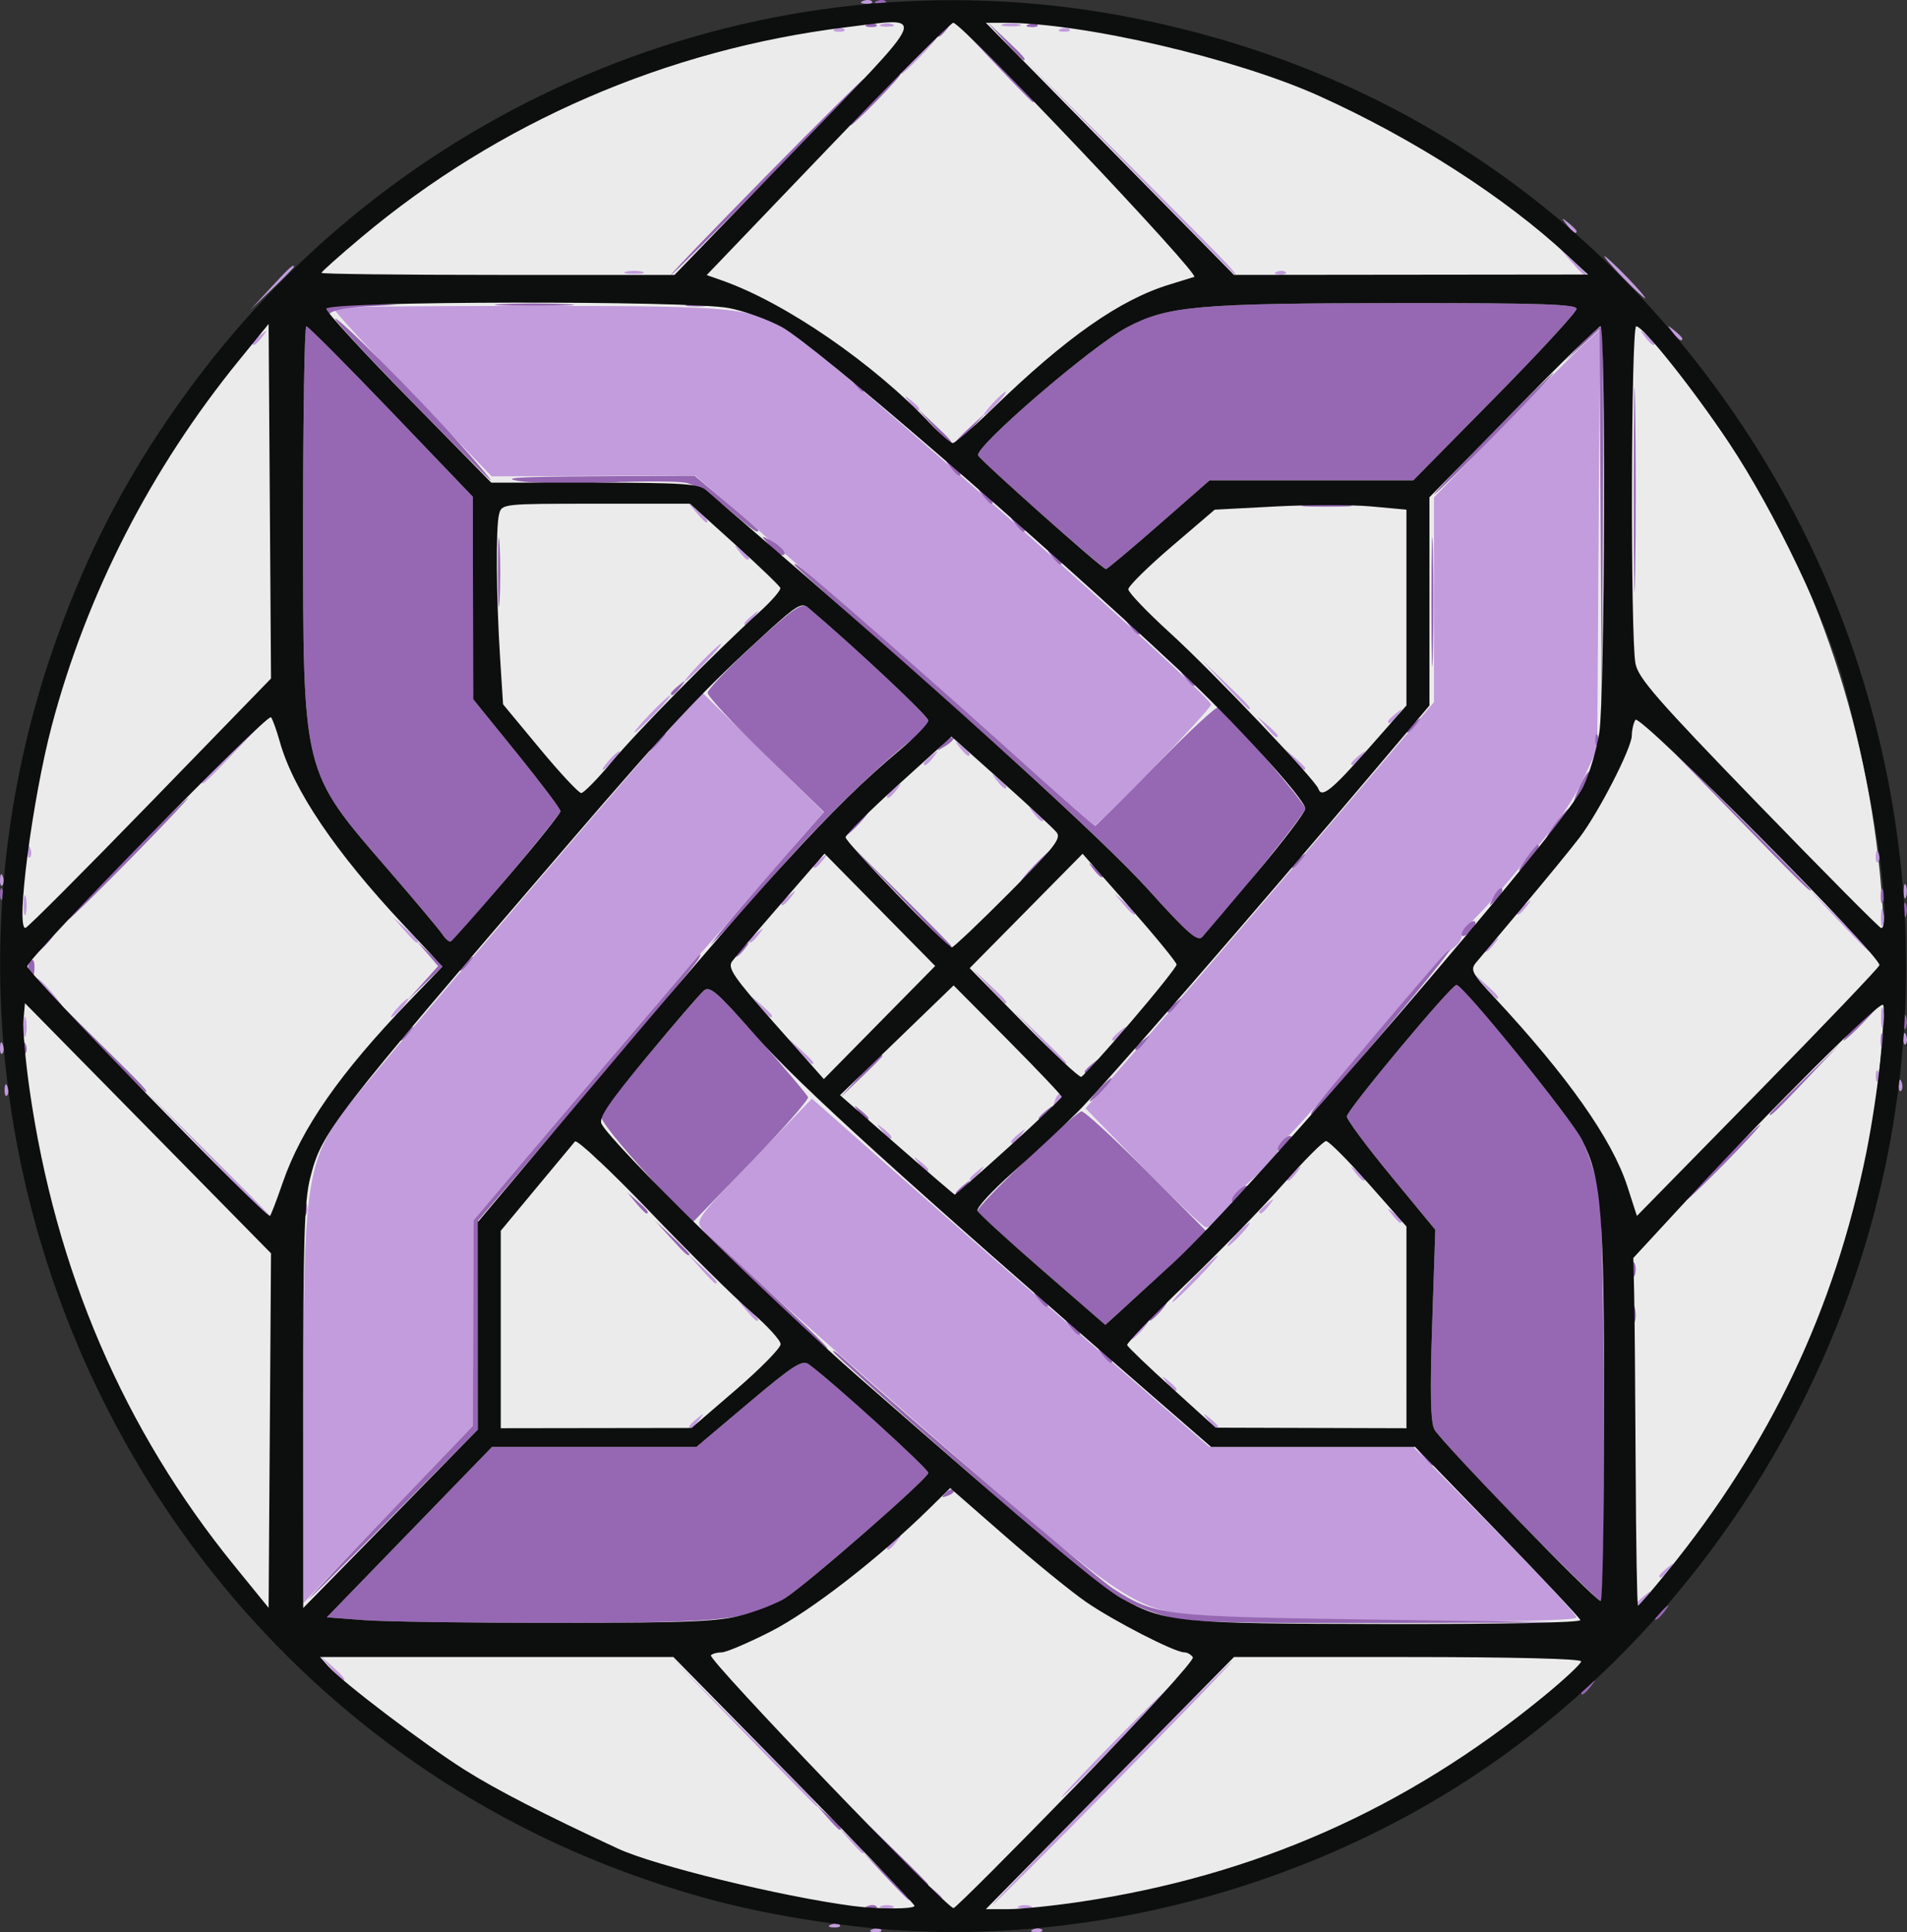
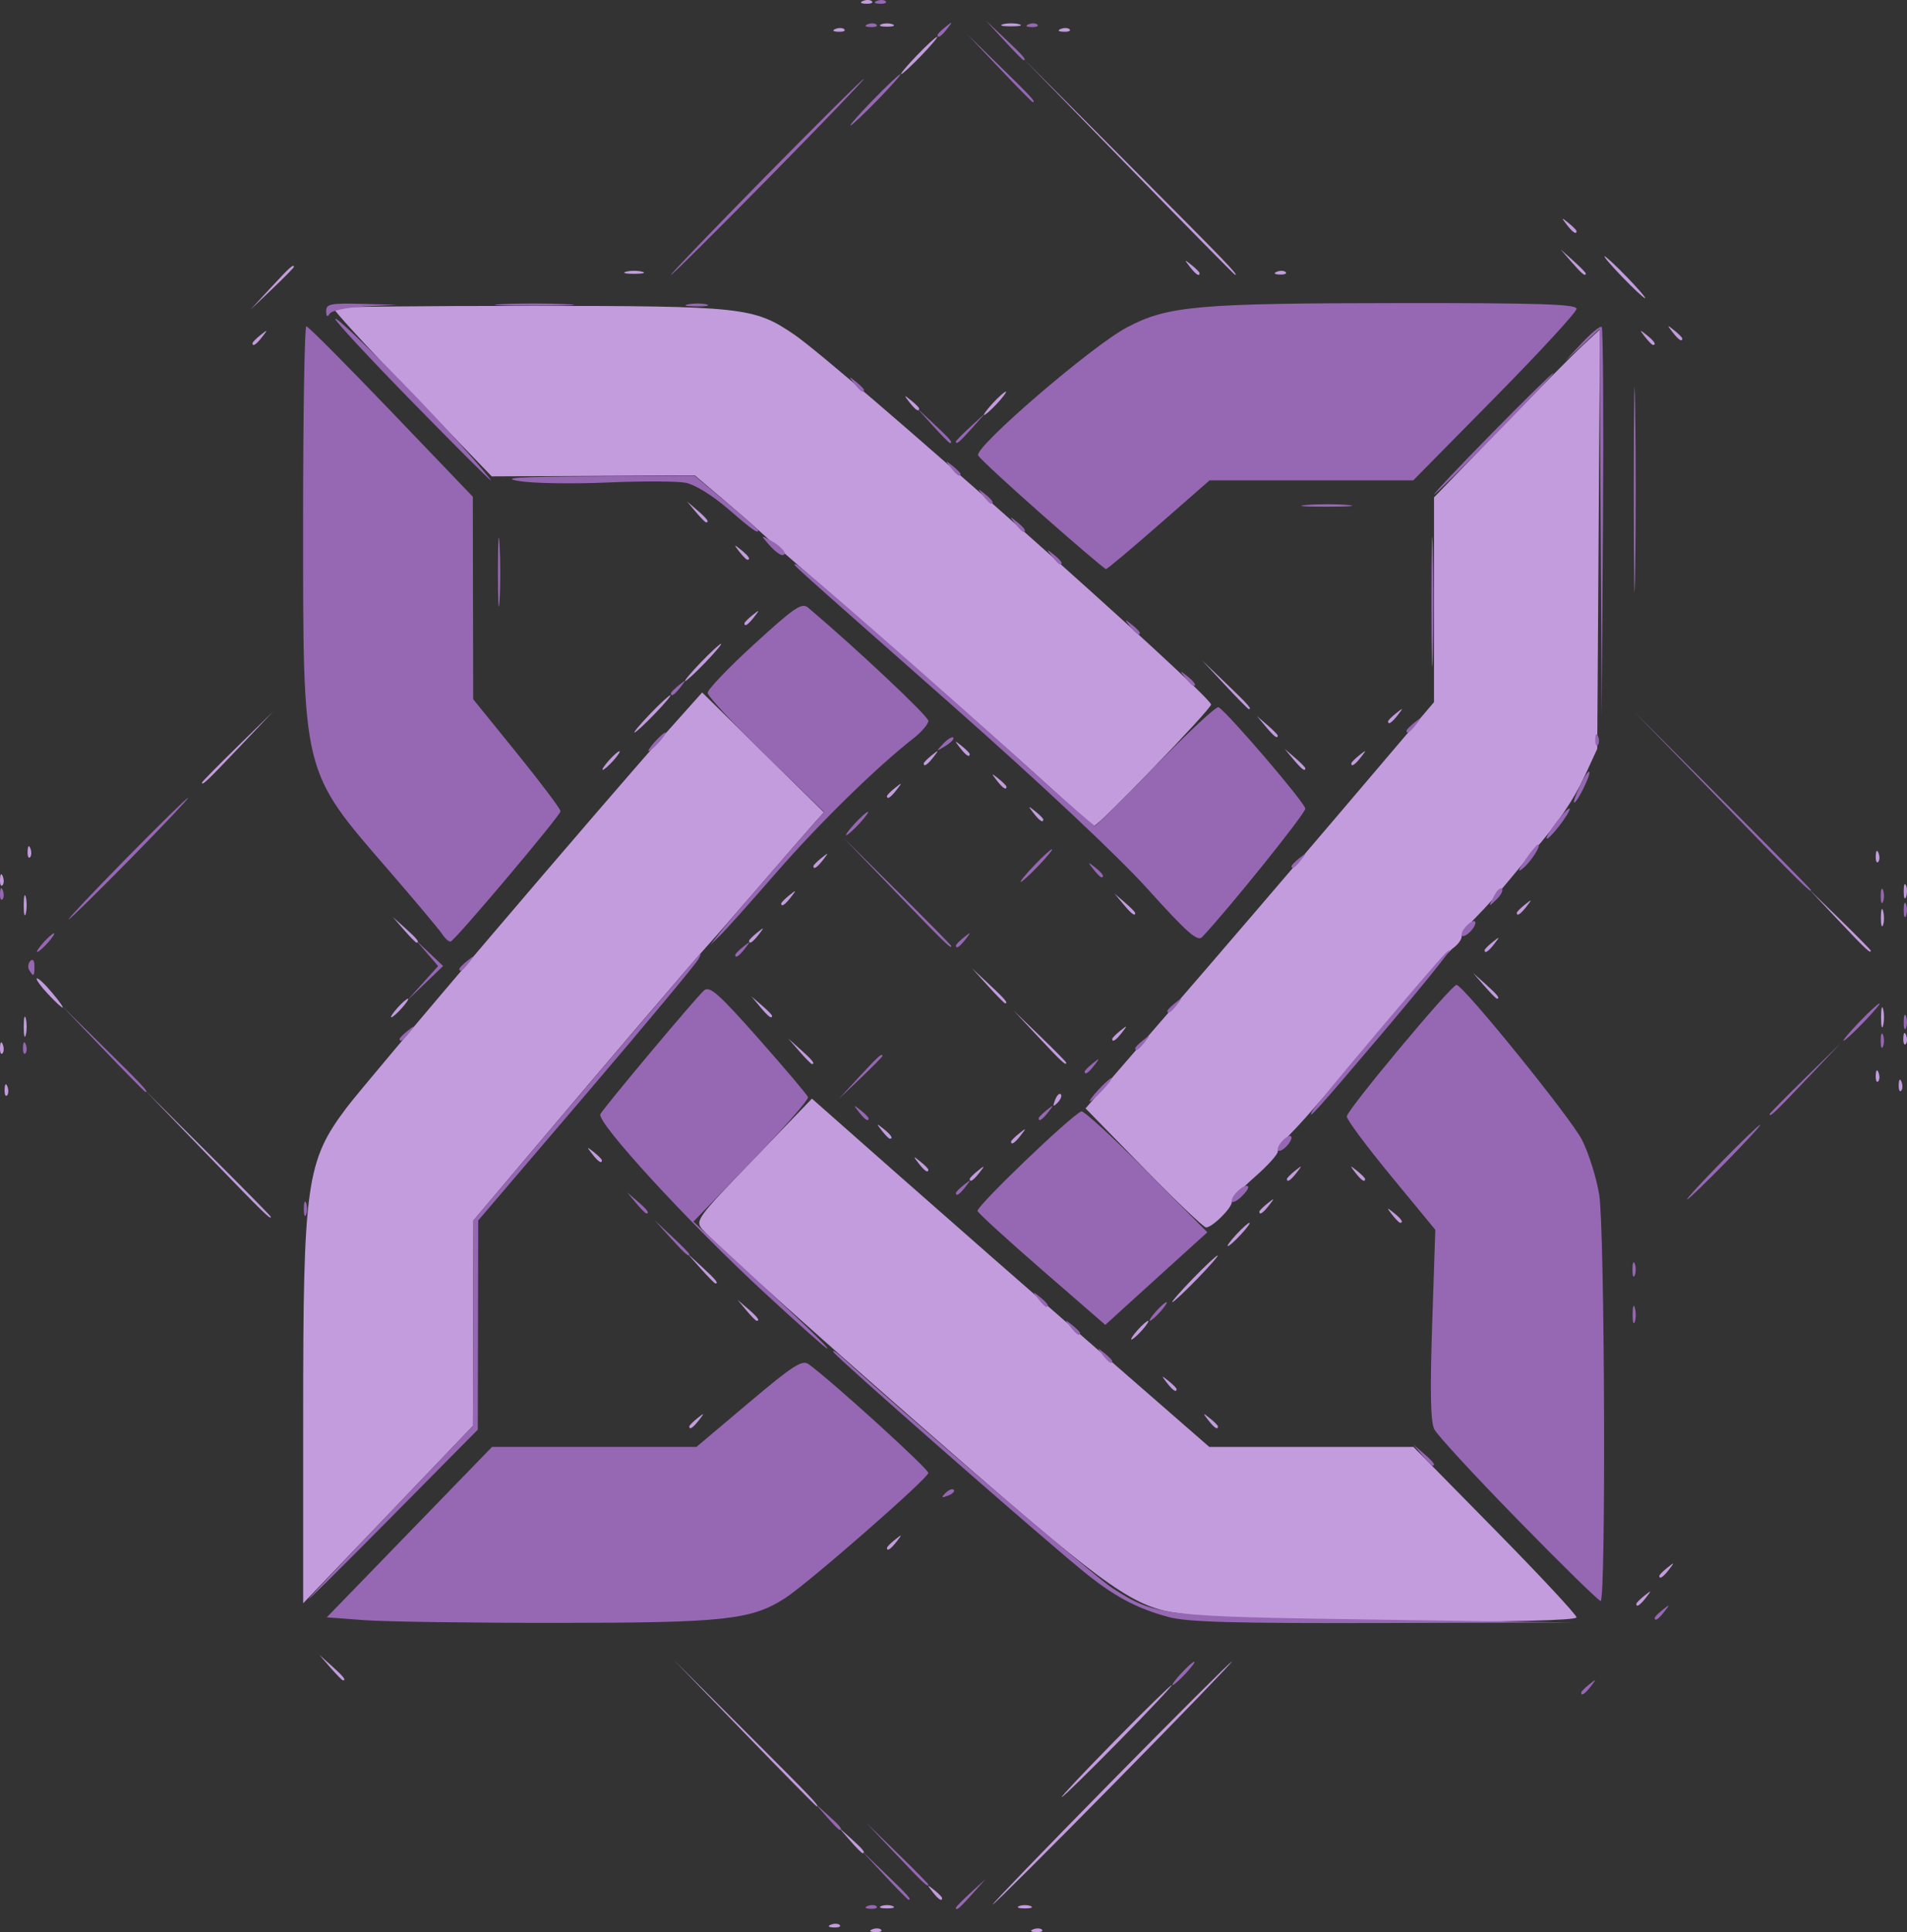
<svg xmlns="http://www.w3.org/2000/svg" xmlns:ns1="http://sodipodi.sourceforge.net/DTD/sodipodi-0.dtd" xmlns:ns2="http://www.inkscape.org/namespaces/inkscape" version="1.1" id="svg1" width="599.875" height="607.605" viewBox="0 0 599.875 607.605" ns1:docname="Gemini_Generated_Image_cymfxkcymfxkcymf.png" ns2:export-filename="igspa-logo.svg" ns2:export-xdpi="57.858551" ns2:export-ydpi="57.858551" xml:space="preserve">
  <rect x="0" y="0" width="599.875" height="607.605" fill="#333333" stroke="none" />
  <defs id="defs1" />
  <ns1:namedview id="namedview1" pagecolor="#ffffff" bordercolor="#000000" borderopacity="0.25" ns2:showpageshadow="2" ns2:pageopacity="0.0" ns2:pagecheckerboard="0" ns2:deskcolor="#d1d1d1" />
  <g ns2:groupmode="layer" ns2:label="Image" id="g1" transform="translate(-215.157,-193.094)">
    <g id="g2" transform="translate(0.873)">
-       <ellipse style="fill:#ecebec;fill-opacity:1;stroke-width:1.486" id="path5" cx="513.571" cy="497.878" rx="293.523" ry="302.116" />
      <path style="display:inline;fill:#c29cdc;fill-opacity:1;stroke-width:1.457" d="m 488.678,799.805 c 1.044,-0.424 2.291,-0.372 2.772,0.116 0.481,0.488 -0.374,0.835 -1.898,0.771 -1.685,-0.07 -2.027,-0.418 -0.874,-0.887 z m 50.616,0 c 1.044,-0.424 2.291,-0.372 2.772,0.116 0.481,0.488 -0.374,0.835 -1.898,0.771 -1.685,-0.07 -2.027,-0.418 -0.874,-0.887 z m -63.631,-1.468 c 1.044,-0.424 2.291,-0.372 2.772,0.116 0.481,0.488 -0.374,0.835 -1.898,0.771 -1.685,-0.07 -2.027,-0.418 -0.874,-0.887 z m 15.817,-5.843 c 0.994,-0.407 2.621,-0.407 3.615,0 0.994,0.407 0.181,0.741 -1.808,0.741 -1.988,0 -2.802,-0.333 -1.808,-0.741 z m 43.385,0 c 0.994,-0.407 2.621,-0.407 3.615,0 0.994,0.407 0.181,0.741 -1.808,0.741 -1.988,0 -2.802,-0.333 -1.808,-0.741 z M 563.426,753.821 c 20.669,-20.997 37.905,-38.177 38.302,-38.177 0.398,0 -16.188,17.18 -36.856,38.177 -20.669,20.997 -37.905,38.177 -38.302,38.177 -0.398,0 16.188,-17.18 36.856,-38.177 z m -55.862,34.139 c -1.799,-2.329 -1.748,-2.381 0.546,-0.554 1.392,1.108 2.531,2.265 2.531,2.57 0,1.208 -1.188,0.431 -3.077,-2.015 z m -25.956,-16.152 -3.506,-4.038 3.977,3.56 c 3.717,3.327 4.64,4.516 3.506,4.516 -0.259,0 -2.049,-1.817 -3.977,-4.038 z m -33.17,-33.772 -22.398,-23.126 22.777,22.741 c 21.16,21.127 23.431,23.511 22.398,23.511 -0.208,0 -10.458,-10.407 -22.777,-23.126 z m 116.434,2.57 c 9.52,-9.691 17.634,-17.62 18.032,-17.62 0.398,0 -7.066,7.929 -16.586,17.62 -9.52,9.691 -17.634,17.62 -18.032,17.62 -0.398,0 7.066,-7.929 16.586,-17.62 z m -246.68,-23.126 -3.506,-4.038 3.977,3.56 c 3.717,3.327 4.64,4.516 3.506,4.516 -0.259,0 -2.049,-1.817 -3.977,-4.038 z m 274.259,-15.217 c 0.302,-0.496 -2.846,-1.309 -6.995,-1.808 -14.032,-1.687 -22.578,-7.624 -68.42,-47.528 -43.652,-37.998 -77.333,-68.159 -81.845,-73.29 -2.307,-2.624 -1.57,-3.63 16.041,-21.903 l 18.459,-19.153 27.344,24.131 c 15.039,13.272 43.162,37.914 62.496,54.76 l 35.152,30.629 h 32.11 32.11 l 25.654,26.078 c 14.11,14.343 25.654,26.732 25.654,27.531 0,0.935 -21.086,1.453 -59.155,1.453 -32.535,0 -58.908,-0.405 -58.606,-0.901 z m 136.561,-4.792 c 0,-0.305 1.139,-1.461 2.531,-2.57 2.294,-1.826 2.345,-1.774 0.546,0.554 -1.889,2.446 -3.077,3.224 -3.077,2.015 z M 309.649,638.556 c -0.003,-73.412 0.956,-80.245 13.634,-97.103 6.196,-8.239 81.565,-96.681 99.36,-116.594 l 12.514,-14.004 19.143,18.849 19.143,18.849 -3.554,3.965 c -1.955,2.18 -9.248,10.572 -16.209,18.648 -6.96,8.076 -14.747,16.996 -17.304,19.823 -5.195,5.743 -31.04,36.006 -56.43,66.075 l -16.737,19.823 -0.085,32.303 -0.085,32.303 -26.694,27.898 -26.694,27.898 z m 426.594,50.103 c 0,-0.305 1.139,-1.461 2.531,-2.57 2.294,-1.826 2.345,-1.774 0.546,0.554 -1.889,2.446 -3.077,3.224 -3.077,2.015 z M 493.287,679.85 c 0,-0.305 1.139,-1.461 2.531,-2.57 2.294,-1.826 2.345,-1.774 0.546,0.554 -1.889,2.446 -3.077,3.224 -3.077,2.015 z m -62.185,-38.177 c 0,-0.305 1.139,-1.461 2.531,-2.57 2.294,-1.826 2.345,-1.774 0.546,0.554 -1.889,2.446 -3.077,3.224 -3.077,2.015 z m 163.232,-2.015 c -1.799,-2.329 -1.748,-2.381 0.546,-0.554 1.392,1.108 2.531,2.265 2.531,2.57 0,1.209 -1.188,0.431 -3.077,-2.015 z M 581.319,627.911 c -1.799,-2.329 -1.748,-2.381 0.546,-0.554 1.392,1.108 2.531,2.265 2.531,2.57 0,1.208 -1.188,0.431 -3.077,-2.015 z m -9.216,-16.519 c 1.44,-1.615 2.943,-2.937 3.341,-2.937 0.398,0 -0.455,1.322 -1.894,2.937 -1.44,1.615 -2.943,2.937 -3.341,2.937 -0.398,0 0.455,-1.322 1.894,-2.937 z m -123.061,-6.24 -2.755,-3.304 3.254,2.797 c 3.058,2.629 3.912,3.81 2.755,3.81 -0.274,0 -1.739,-1.487 -3.254,-3.304 z m 140.415,-9.911 c 3.917,-4.038 7.447,-7.342 7.845,-7.342 0.398,0 -2.482,3.304 -6.399,7.342 -3.917,4.038 -7.447,7.342 -7.845,7.342 -0.398,0 2.482,-3.304 6.399,-7.342 z m -154.83,-3.304 -4.248,-4.772 4.7,4.313 c 4.381,4.02 5.365,5.232 4.248,5.232 -0.249,0 -2.364,-2.147 -4.7,-4.772 z m 168.569,-10.645 c 1.868,-2.019 3.722,-3.671 4.12,-3.671 0.398,0 -0.805,1.652 -2.673,3.671 -1.868,2.019 -3.722,3.671 -4.12,3.671 -0.398,0 0.805,-1.652 2.673,-3.671 z m -29.161,-20.924 -18.273,-18.721 26.076,-30.101 c 14.342,-16.556 39.003,-45.298 54.802,-63.873 l 28.726,-33.772 0.007,-32.201 0.007,-32.201 20.608,-21.303 c 11.334,-11.717 23.08,-23.597 26.101,-26.401 l 5.493,-5.098 -0.431,65.943 -0.431,65.943 -3.881,8.408 c -3.539,7.667 -8.652,15.169 -16.365,24.009 -1.591,1.823 -5.17,6.09 -7.954,9.482 -2.784,3.392 -7.177,8.284 -9.762,10.871 -2.585,2.587 -4.7,5.445 -4.7,6.352 0,0.906 -1.253,2.539 -2.784,3.628 -1.531,1.089 -12.188,13.185 -23.682,26.88 -11.494,13.695 -23.257,27.265 -26.139,30.154 -2.882,2.89 -5.241,5.991 -5.241,6.893 0,0.902 -3.254,4.484 -7.23,7.961 -3.977,3.477 -7.23,7.033 -7.231,7.901 -8.5e-4,1.906 -6.138,7.965 -8.069,7.965 -0.756,0 -9.597,-8.425 -19.647,-18.721 z m 78.146,14.683 c -1.799,-2.329 -1.748,-2.381 0.546,-0.554 2.409,1.918 3.175,3.124 1.985,3.124 -0.3,0 -1.439,-1.156 -2.531,-2.57 z m -372.946,-19.088 -19.503,-20.19 19.885,19.802 c 10.937,10.891 19.885,19.977 19.885,20.19 0,1.053 -2.149,-1.047 -20.266,-19.802 z m 331.192,18.167 c 0,-0.305 1.139,-1.461 2.531,-2.57 2.294,-1.826 2.345,-1.774 0.546,0.554 -1.889,2.446 -3.077,3.224 -3.077,2.015 z m -91.108,-10.278 c 0,-0.305 1.139,-1.461 2.531,-2.57 2.294,-1.826 2.345,-1.774 0.546,0.554 -1.889,2.446 -3.077,3.224 -3.077,2.015 z m 99.785,0 c 0,-0.305 1.139,-1.461 2.531,-2.57 2.294,-1.826 2.345,-1.774 0.546,0.554 -1.889,2.446 -3.077,3.224 -3.077,2.015 z m 21.508,-2.015 c -1.799,-2.329 -1.748,-2.381 0.546,-0.554 1.392,1.108 2.531,2.265 2.531,2.57 0,1.209 -1.188,0.431 -3.077,-2.015 z m -137.386,-2.937 c -1.799,-2.329 -1.748,-2.381 0.546,-0.554 1.392,1.108 2.531,2.265 2.531,2.57 0,1.208 -1.188,0.431 -3.077,-2.015 z m -102.678,-2.937 c -1.799,-2.329 -1.748,-2.381 0.546,-0.554 1.392,1.108 2.531,2.265 2.531,2.57 0,1.208 -1.188,0.431 -3.077,-2.015 z m 131.785,-3.858 c 0,-0.305 1.139,-1.461 2.531,-2.57 2.294,-1.826 2.345,-1.774 0.546,0.554 -1.889,2.446 -3.077,3.224 -3.077,2.015 z m -40.677,-3.484 c -1.799,-2.329 -1.748,-2.381 0.546,-0.554 2.409,1.918 3.175,3.124 1.985,3.124 -0.3,0 -1.439,-1.156 -2.531,-2.57 z m 54.509,-9.608 c 0.543,-1.448 1.352,-2.263 1.797,-1.811 0.445,0.452 9.3e-4,1.637 -0.987,2.633 -1.428,1.439 -1.594,1.271 -0.81,-0.822 z m -330.427,-3.363 c 0.069,-1.711 0.412,-2.058 0.874,-0.887 0.418,1.06 0.366,2.326 -0.114,2.814 -0.481,0.488 -0.822,-0.379 -0.76,-1.927 z m 595.819,-1.468 c 0.069,-1.711 0.412,-2.058 0.874,-0.887 0.418,1.06 0.366,2.326 -0.114,2.814 -0.481,0.488 -0.822,-0.379 -0.76,-1.927 z m -7.231,-2.937 c 0.069,-1.711 0.412,-2.058 0.874,-0.887 0.418,1.06 0.366,2.326 -0.114,2.814 -0.481,0.488 -0.822,-0.379 -0.76,-1.927 z m -338.626,-7.586 -3.506,-4.038 3.977,3.56 c 3.717,3.327 4.64,4.516 3.506,4.516 -0.259,0 -2.049,-1.817 -3.977,-4.038 z m 75.261,-4.405 -7.904,-8.443 8.315,8.026 c 4.573,4.414 8.315,8.213 8.315,8.443 0,1.09 -1.383,-0.182 -8.726,-8.026 z m -326.669,3.181 c 0.069,-1.711 0.412,-2.058 0.874,-0.887 0.418,1.06 0.366,2.326 -0.114,2.814 -0.481,0.488 -0.822,-0.379 -0.76,-1.927 z m 598.712,-2.937 c 0.069,-1.711 0.412,-2.058 0.874,-0.887 0.418,1.06 0.366,2.326 -0.114,2.814 -0.481,0.488 -0.822,-0.379 -0.76,-1.927 z m -591.26,-3.548 c 0,-2.827 0.298,-3.983 0.661,-2.57 0.364,1.413 0.364,3.726 0,5.139 -0.364,1.413 -0.661,0.257 -0.661,-2.57 z m 342.405,3.851 c 0,-0.305 1.139,-1.461 2.531,-2.57 2.294,-1.826 2.345,-1.774 0.546,0.554 -1.889,2.446 -3.077,3.224 -3.077,2.015 z m 241.845,-6.787 c 0,-2.827 0.298,-3.983 0.661,-2.57 0.364,1.413 0.364,3.726 0,5.139 -0.364,1.413 -0.661,0.257 -0.661,-2.57 z m -466.723,-2.937 c 1.44,-1.615 2.943,-2.937 3.341,-2.937 0.398,0 -0.455,1.322 -1.894,2.937 -1.44,1.615 -2.943,2.937 -3.341,2.937 -0.398,0 0.455,-1.322 1.894,-2.937 z m 114.11,-0.367 -2.755,-3.304 3.254,2.797 c 1.79,1.538 3.254,3.025 3.254,3.304 0,1.175 -1.164,0.308 -3.753,-2.797 z m -224.004,-4.023 c -2.278,-2.414 -3.864,-4.624 -3.524,-4.911 0.34,-0.287 2.471,1.689 4.737,4.39 5.115,6.098 4.357,6.424 -1.213,0.521 z m 295.648,-2.585 -4.984,-5.506 5.423,5.06 c 5.048,4.71 6.088,5.952 4.984,5.952 -0.242,0 -2.682,-2.478 -5.423,-5.506 z m 156.154,0 -3.506,-4.038 3.977,3.56 c 3.717,3.327 4.64,4.516 3.506,4.516 -0.259,0 -2.049,-1.817 -3.977,-4.038 z m 0.109,-11.2 c 0,-0.305 1.139,-1.461 2.531,-2.57 2.294,-1.826 2.345,-1.774 0.546,0.554 -1.889,2.446 -3.077,3.224 -3.077,2.015 z m 111.313,-9.357 -9.358,-9.911 9.762,9.502 c 5.369,5.226 9.762,9.686 9.762,9.911 0,1.081 -1.473,-0.296 -10.165,-9.502 z m -451.271,2.937 -3.506,-4.038 3.977,3.56 c 3.717,3.327 4.64,4.516 3.506,4.516 -0.259,0 -2.049,-1.817 -3.977,-4.038 z m 108.572,3.484 c 0,-0.305 1.139,-1.461 2.531,-2.57 2.294,-1.826 2.345,-1.774 0.546,0.554 -1.889,2.446 -3.077,3.224 -3.077,2.015 z m 356.038,-7.521 c 0.029,-2.423 0.354,-3.236 0.72,-1.807 0.367,1.429 0.343,3.411 -0.054,4.405 -0.396,0.994 -0.696,-0.175 -0.667,-2.598 z m -584.197,-3.671 c 0,-2.827 0.298,-3.983 0.661,-2.57 0.364,1.413 0.364,3.726 0,5.139 -0.364,1.413 -0.661,0.257 -0.661,-2.57 z m 345.883,-0.367 -2.755,-3.304 3.254,2.797 c 1.79,1.538 3.254,3.025 3.254,3.304 0,1.175 -1.164,0.308 -3.753,-2.797 z m 123.784,2.749 c 0,-0.305 1.139,-1.461 2.531,-2.57 2.294,-1.826 2.345,-1.774 0.546,0.554 -1.889,2.446 -3.077,3.224 -3.077,2.015 z m -231.386,-2.937 c 0,-0.305 1.139,-1.461 2.531,-2.57 2.294,-1.826 2.345,-1.774 0.546,0.554 -1.889,2.446 -3.077,3.224 -3.077,2.015 z m 353.092,-3.851 c 0,-2.019 0.328,-2.845 0.729,-1.835 0.401,1.009 0.401,2.661 0,3.671 -0.401,1.009 -0.729,0.184 -0.729,-1.835 z m -598.826,-3.793 c 0.069,-1.711 0.412,-2.058 0.874,-0.887 0.418,1.06 0.366,2.326 -0.114,2.814 -0.481,0.488 -0.822,-0.379 -0.76,-1.927 z m 255.857,-4.103 c 0,-0.305 1.139,-1.461 2.531,-2.57 2.294,-1.826 2.345,-1.774 0.546,0.554 -1.889,2.446 -3.077,3.224 -3.077,2.015 z m 334.178,-3.239 c 0.069,-1.711 0.412,-2.058 0.874,-0.887 0.418,1.06 0.366,2.326 -0.114,2.814 -0.481,0.488 -0.822,-0.379 -0.76,-1.927 z m -581.358,-1.468 c 0.069,-1.711 0.412,-2.058 0.874,-0.887 0.418,1.06 0.366,2.326 -0.114,2.814 -0.481,0.488 -0.822,-0.379 -0.76,-1.927 z M 544.56,440.645 c -10.552,-9.729 -41.071,-36.612 -84.115,-74.094 -2.553,-2.223 -6.133,-5.414 -7.954,-7.089 -1.821,-1.676 -6.987,-6.159 -11.48,-9.963 l -8.169,-6.916 -31.941,0.158 -31.941,0.158 -25.214,-26.164 c -13.868,-14.39 -24.929,-26.454 -24.58,-26.808 0.349,-0.354 28.118,-0.642 61.708,-0.639 67.039,0.006 70.592,0.39 83.226,9.005 14.214,9.692 131.141,113.441 131.141,116.36 0,1.461 -35.415,38.188 -36.746,38.106 -0.47,-0.029 -6.741,-5.48 -13.936,-12.114 z m -5.18,8.128 c -1.799,-2.329 -1.748,-2.381 0.546,-0.554 1.392,1.108 2.531,2.265 2.531,2.57 0,1.208 -1.188,0.431 -3.077,-2.015 z m -46.093,-5.326 c 0,-0.305 1.139,-1.461 2.531,-2.57 2.294,-1.826 2.345,-1.774 0.546,0.554 -1.889,2.446 -3.077,3.224 -3.077,2.015 z m 34.523,-4.952 c -1.799,-2.329 -1.748,-2.381 0.546,-0.554 1.392,1.108 2.531,2.265 2.531,2.57 0,1.209 -1.188,0.431 -3.077,-2.015 z m -250.002,0.697 c 0,-0.222 5.043,-5.343 11.208,-11.38 l 11.208,-10.976 -10.81,11.38 c -10.04,10.569 -11.606,12.05 -11.606,10.976 z m 127.985,-6.938 c 1.44,-1.615 2.943,-2.937 3.341,-2.937 0.398,0 -0.455,1.321 -1.894,2.937 -1.44,1.615 -2.943,2.937 -3.341,2.937 -0.398,0 0.455,-1.322 1.894,-2.937 z m 215.341,-0.367 -2.755,-3.304 3.254,2.797 c 1.79,1.538 3.254,3.025 3.254,3.304 0,1.175 -1.164,0.308 -3.753,-2.797 z M 504.856,433.169 c 0,-0.305 1.139,-1.461 2.531,-2.57 2.294,-1.826 2.345,-1.774 0.546,0.554 -1.889,2.446 -3.077,3.224 -3.077,2.015 z m 134.493,0 c 0,-0.305 1.139,-1.461 2.531,-2.57 2.294,-1.826 2.345,-1.774 0.546,0.554 -1.889,2.446 -3.077,3.224 -3.077,2.015 z m -123.108,-4.952 c -1.799,-2.329 -1.748,-2.381 0.546,-0.554 1.392,1.108 2.531,2.265 2.531,2.57 0,1.208 -1.188,0.431 -3.077,-2.015 z m 96.217,-6.608 -2.755,-3.304 3.254,2.797 c 1.79,1.538 3.254,3.025 3.254,3.304 0,1.175 -1.164,0.308 -3.753,-2.797 z m -193.649,-4.038 c 3.107,-3.23 5.974,-5.873 6.372,-5.873 0.398,0 -1.819,2.643 -4.925,5.873 -3.107,3.23 -5.974,5.873 -6.372,5.873 -0.398,0 1.819,-2.643 4.925,-5.873 z m 232.109,2.382 c 0,-0.305 1.139,-1.461 2.531,-2.57 2.294,-1.826 2.345,-1.774 0.546,0.554 -1.889,2.446 -3.077,3.224 -3.077,2.015 z m -51.393,-11.559 -7.176,-7.709 7.592,7.287 c 7.055,6.771 8.256,8.131 7.176,8.131 -0.229,0 -3.645,-3.469 -7.592,-7.709 z m -164.808,-6.975 c 3.107,-3.23 5.974,-5.873 6.372,-5.873 0.398,0 -1.819,2.643 -4.925,5.873 -3.107,3.23 -5.974,5.873 -6.372,5.873 -0.398,0 1.819,-2.643 4.925,-5.873 z m 13.739,-12.301 c 0,-0.305 1.139,-1.461 2.531,-2.57 2.294,-1.826 2.345,-1.774 0.546,0.554 -1.889,2.446 -3.077,3.224 -3.077,2.015 z m -1.631,-22.572 c -1.799,-2.329 -1.748,-2.381 0.546,-0.554 2.409,1.918 3.175,3.124 1.985,3.124 -0.3,0 -1.439,-1.156 -2.531,-2.57 z m -13.691,-12.481 -2.755,-3.304 3.254,2.797 c 3.058,2.629 3.912,3.81 2.755,3.81 -0.274,0 -1.739,-1.487 -3.254,-3.304 z m 93.415,-34.139 c 1.868,-2.019 3.722,-3.671 4.12,-3.671 0.398,0 -0.805,1.652 -2.673,3.671 -1.868,2.019 -3.722,3.671 -4.12,3.671 -0.398,0 0.805,-1.652 2.673,-3.671 z M 500.334,319.56 c -1.799,-2.329 -1.748,-2.381 0.546,-0.554 1.392,1.108 2.531,2.265 2.531,2.57 0,1.208 -1.188,0.431 -3.077,-2.015 z M 293.717,301.018 c 0,-0.305 1.139,-1.461 2.531,-2.57 2.294,-1.826 2.345,-1.774 0.546,0.554 -1.889,2.446 -3.077,3.224 -3.077,2.015 z m 438.003,-2.015 c -1.799,-2.329 -1.748,-2.381 0.546,-0.554 2.409,1.918 3.175,3.124 1.985,3.124 -0.3,0 -1.439,-1.156 -2.531,-2.57 z m 8.677,-1.468 c -1.799,-2.329 -1.748,-2.381 0.546,-0.554 1.392,1.108 2.531,2.265 2.531,2.57 0,1.208 -1.188,0.431 -3.077,-2.015 z M 299.441,283.586 c 5.993,-6.483 7.291,-7.649 7.291,-6.546 0,0.236 -3.091,3.374 -6.869,6.975 l -6.869,6.546 z m 425.233,-3.304 c -3.513,-3.634 -6.061,-6.608 -5.664,-6.608 0.398,0 3.597,2.973 7.11,6.608 3.513,3.634 6.061,6.608 5.664,6.608 -0.398,0 -3.597,-2.973 -7.11,-6.608 z m -313.456,-1.746 c 1.392,-0.369 3.67,-0.369 5.062,0 1.392,0.369 0.253,0.672 -2.531,0.672 -2.784,0 -3.923,-0.302 -2.531,-0.672 z m 177.332,-1.557 c -1.799,-2.329 -1.748,-2.381 0.546,-0.554 1.392,1.108 2.531,2.265 2.531,2.57 0,1.208 -1.188,0.431 -3.077,-2.015 z m -19.351,-31.569 -33.25,-34.139 33.623,33.76 c 31.243,31.37 34.275,34.518 33.25,34.518 -0.205,0 -15.336,-15.362 -33.623,-34.139 z m 46.741,33.136 c 1.044,-0.424 2.291,-0.372 2.772,0.116 0.481,0.488 -0.374,0.835 -1.898,0.771 -1.685,-0.07 -2.027,-0.418 -0.874,-0.887 z m 92.716,-3.035 -3.506,-4.038 3.977,3.56 c 2.187,1.958 3.977,3.775 3.977,4.038 0,1.152 -1.171,0.214 -4.448,-3.56 z m -1.521,-11.747 c -1.799,-2.329 -1.748,-2.381 0.546,-0.554 1.392,1.108 2.531,2.265 2.531,2.57 0,1.208 -1.188,0.431 -3.077,-2.015 z M 502.687,210.536 c 3.107,-3.23 5.974,-5.873 6.372,-5.873 0.398,0 -1.819,2.643 -4.925,5.873 -3.107,3.23 -5.974,5.873 -6.372,5.873 -0.398,0 1.819,-2.643 4.925,-5.873 z m -25.579,-8.345 c 1.044,-0.424 2.291,-0.372 2.772,0.116 0.481,0.488 -0.374,0.835 -1.898,0.771 -1.685,-0.07 -2.027,-0.418 -0.874,-0.887 z m 70.862,0 c 1.044,-0.424 2.291,-0.372 2.772,0.116 0.481,0.488 -0.374,0.835 -1.898,0.771 -1.685,-0.07 -2.027,-0.418 -0.874,-0.887 z m -56.491,-1.438 c 0.994,-0.407 2.621,-0.407 3.615,0 0.994,0.407 0.181,0.741 -1.808,0.741 -1.988,0 -2.802,-0.333 -1.808,-0.741 z m 38.323,-0.04 c 1.392,-0.369 3.67,-0.369 5.062,0 1.392,0.369 0.253,0.672 -2.531,0.672 -2.784,0 -3.923,-0.302 -2.531,-0.672 z m -44.018,-7.333 c 1.044,-0.424 2.291,-0.372 2.772,0.116 0.481,0.488 -0.374,0.835 -1.898,0.771 -1.685,-0.07 -2.027,-0.418 -0.874,-0.887 z" id="path4" />
      <path style="display:inline;fill:#9667b3;fill-opacity:1;stroke-width:1.457" d="m 487.231,792.463 c 1.044,-0.424 2.291,-0.372 2.772,0.116 0.481,0.488 -0.374,0.835 -1.898,0.771 -1.685,-0.07 -2.027,-0.418 -0.874,-0.887 z m 27.748,0.544 c 0,-0.253 2.115,-2.4 4.7,-4.772 l 4.7,-4.313 -4.248,4.772 c -3.959,4.448 -5.153,5.447 -5.153,4.313 z m -22.47,-10.186 -7.176,-7.709 7.592,7.286 c 7.055,6.771 8.256,8.131 7.176,8.131 -0.229,0 -3.645,-3.469 -7.592,-7.709 z m 3.628,-6.608 -9.358,-9.911 9.762,9.502 c 5.369,5.226 9.762,9.686 9.762,9.911 0,1.081 -1.473,-0.296 -10.165,-9.502 z m -21.76,-11.747 -3.506,-4.038 3.977,3.56 c 3.717,3.327 4.64,4.516 3.506,4.516 -0.259,0 -2.049,-1.817 -3.977,-4.038 z M 711.658,725.368 c 0,-0.305 1.139,-1.461 2.531,-2.57 2.294,-1.826 2.345,-1.774 0.546,0.554 -1.889,2.446 -3.077,3.224 -3.077,2.015 z m -125.816,-6.053 c 1.868,-2.019 3.722,-3.671 4.12,-3.671 0.398,0 -0.805,1.652 -2.673,3.671 -1.868,2.019 -3.722,3.671 -4.12,3.671 -0.398,0 0.805,-1.652 2.673,-3.671 z m -256.943,-16.731 -11.819,-0.889 25.99,-26.797 25.99,-26.797 h 32.152 32.152 l 16.448,-13.873 c 14.008,-11.814 16.809,-13.612 18.876,-12.114 7.264,5.263 37.615,32.829 37.615,34.164 6.5e-4,1.682 -37.815,34.734 -45.095,39.415 -10.577,6.8 -19.053,7.721 -71.321,7.751 -27.043,0.016 -54.488,-0.372 -60.988,-0.861 z m 252.967,-0.986 c -10.26,-2.763 -17.461,-6.67 -27.424,-14.876 -16.232,-13.37 -77.013,-66.72 -77.978,-68.444 -0.538,-0.961 0.912,-0.021 3.223,2.087 18.436,16.826 79.267,68.753 84.463,72.101 13.6,8.762 15.377,8.975 83.154,9.955 l 62.185,0.899 -60.016,0.161 c -47.093,0.126 -61.65,-0.279 -67.607,-1.883 z m 152.931,0.277 c 0,-0.305 1.139,-1.461 2.531,-2.57 2.294,-1.826 2.345,-1.774 0.546,0.554 -1.889,2.446 -3.077,3.224 -3.077,2.015 z m -423.328,-6.053 c 1.299,-1.615 13.434,-14.5 26.966,-28.633 l 24.604,-25.696 0.086,-32.303 0.086,-32.303 16.746,-19.823 c 13.73,-16.253 34.017,-40.08 52.599,-61.78 2.199,-2.568 2.61,-2.742 1.472,-0.624 -0.868,1.615 -16.817,20.777 -35.443,42.582 l -33.865,39.645 -0.069,32.893 -0.069,32.893 -27.736,28.043 c -15.255,15.424 -26.673,26.722 -25.374,25.107 z M 691.912,671.227 c -13.627,-13.931 -25.526,-26.827 -26.441,-28.658 -1.194,-2.386 -1.386,-11.74 -0.678,-33.038 l 0.987,-29.709 -13.912,-16.886 c -7.652,-9.287 -13.924,-17.722 -13.938,-18.743 -0.027,-1.944 32.991,-41.518 34.524,-41.379 2.254,0.205 36.035,41.925 39.478,48.755 2.139,4.243 4.574,12.005 5.412,17.249 1.745,10.92 2.152,127.736 0.445,127.736 -0.605,0 -12.249,-11.398 -25.876,-25.329 z m -180.211,-8.625 c 0.981,-1.003 2.148,-1.455 2.593,-1.003 0.445,0.452 -0.357,1.273 -1.784,1.825 -2.061,0.797 -2.227,0.628 -0.81,-0.822 z m 149.926,-11.932 -2.755,-3.304 3.254,2.797 c 3.058,2.629 3.912,3.81 2.755,3.81 -0.274,0 -1.739,-1.487 -3.254,-3.304 z M 561.072,619.101 c -1.799,-2.329 -1.748,-2.381 0.546,-0.554 1.392,1.108 2.531,2.265 2.531,2.57 0,1.208 -1.188,0.431 -3.077,-2.015 z M 454.964,599.813 c -24.049,-22.189 -53.266,-53.982 -51.815,-56.384 1.744,-2.886 30.319,-36.954 32.628,-38.9 1.757,-1.481 4.647,1.083 17.158,15.223 8.274,9.352 15.263,17.614 15.53,18.36 0.267,0.746 -7.736,9.858 -17.786,20.25 l -18.271,18.894 14.128,13.03 c 19.744,18.21 28.796,26.92 27.951,26.895 -0.398,-0.012 -9.183,-7.827 -19.523,-17.367 z m 95.985,10.478 c -1.799,-2.329 -1.748,-2.381 0.546,-0.554 1.392,1.108 2.531,2.265 2.531,2.57 0,1.208 -1.188,0.431 -3.077,-2.015 z m -8.73,-17.716 c -10.868,-9.436 -20.062,-17.825 -20.431,-18.643 -0.585,-1.298 29.25,-29.941 32.655,-31.35 0.709,-0.293 9.917,8.141 20.462,18.743 l 19.174,19.277 -12.434,11.27 c -6.839,6.198 -14.061,12.752 -16.05,14.565 l -3.615,3.295 z m 185.629,13.679 c 0.029,-2.423 0.354,-3.236 0.72,-1.807 0.367,1.429 0.343,3.411 -0.054,4.405 -0.396,0.994 -0.696,-0.175 -0.667,-2.598 z m -149.96,-0.734 c 1.44,-1.615 2.943,-2.937 3.341,-2.937 0.398,0 -0.455,1.322 -1.894,2.937 -1.44,1.615 -2.943,2.937 -3.341,2.937 -0.398,0 0.455,-1.321 1.894,-2.937 z m -37.062,-4.038 c -1.799,-2.329 -1.748,-2.381 0.546,-0.554 2.409,1.918 3.175,3.124 1.985,3.124 -0.3,0 -1.439,-1.156 -2.531,-2.57 z m 186.968,-9.177 c 0,-2.019 0.328,-2.845 0.729,-1.835 0.401,1.009 0.401,2.661 0,3.671 -0.401,1.009 -0.729,0.184 -0.729,-1.835 z m -302.554,-9.911 -4.984,-5.506 5.423,5.06 c 2.983,2.783 5.423,5.261 5.423,5.506 0,1.121 -1.224,0.065 -5.862,-5.06 z m -115.387,-9.177 c 0,-2.019 0.328,-2.845 0.729,-1.835 0.401,1.009 0.401,2.661 0,3.671 -0.401,1.009 -0.729,0.184 -0.729,-1.835 z m 104.481,-1.835 -2.755,-3.304 3.254,2.797 c 3.058,2.629 3.912,3.81 2.755,3.81 -0.274,0 -1.739,-1.487 -3.254,-3.304 z m 187.416,-0.694 c 0,-1.848 4.134,-5.51 5.105,-4.523 0.383,0.389 -0.609,1.907 -2.204,3.373 -1.596,1.466 -2.901,1.984 -2.901,1.15 z m 154.016,-12.154 c 6.326,-6.461 11.827,-11.747 12.225,-11.747 0.398,0 -4.453,5.286 -10.778,11.747 -6.326,6.461 -11.827,11.747 -12.225,11.747 -0.398,0 4.453,-5.286 10.778,-11.747 z m -240.786,9.724 c 0,-0.305 1.139,-1.461 2.531,-2.57 2.294,-1.826 2.345,-1.774 0.546,0.554 -1.889,2.446 -3.077,3.224 -3.077,2.015 z M 616.211,554.487 c 0,-0.808 0.976,-2.291 2.169,-3.296 1.21,-1.02 2.169,-1.179 2.169,-0.36 0,0.808 -0.976,2.291 -2.169,3.296 -1.21,1.02 -2.169,1.179 -2.169,0.36 z M 484.426,542.747 c -1.799,-2.329 -1.748,-2.381 0.546,-0.554 1.392,1.108 2.531,2.265 2.531,2.57 0,1.208 -1.188,0.431 -3.077,-2.015 z m 56.585,2.015 c 0,-0.305 1.139,-1.461 2.531,-2.57 2.294,-1.826 2.345,-1.774 0.546,0.554 -1.889,2.446 -3.077,3.224 -3.077,2.015 z m 86.15,-2.382 c 1.101,-1.965 37.881,-45.541 41.519,-49.189 5.293,-5.309 -3.665,6.05 -19.679,24.956 -20.033,23.649 -23.944,27.989 -21.84,24.233 z m 143.79,1.065 c 0,-0.222 5.043,-5.343 11.208,-11.38 l 11.208,-10.976 -10.81,11.38 c -10.04,10.569 -11.605,12.05 -11.605,10.976 z m -211.14,-7.672 c 1.868,-2.019 3.722,-3.671 4.12,-3.671 0.398,0 -0.805,1.652 -2.673,3.671 -1.868,2.019 -3.722,3.671 -4.12,3.671 -0.398,0 0.805,-1.652 2.673,-3.671 z m -75.261,-4.038 c 5.993,-6.483 7.291,-7.649 7.291,-6.546 0,0.236 -3.091,3.374 -6.869,6.975 l -6.869,6.546 z m -237.864,-8.81 -12.985,-13.582 13.377,13.184 c 12.424,12.245 14.035,13.98 12.985,13.98 -0.215,0 -6.235,-6.112 -13.377,-13.582 z m 308.786,7.154 c 0,-0.305 1.139,-1.461 2.531,-2.57 2.294,-1.826 2.345,-1.774 0.546,0.554 -1.889,2.446 -3.077,3.224 -3.077,2.015 z m -333.95,-7.644 c 0.069,-1.711 0.412,-2.058 0.874,-0.887 0.418,1.06 0.366,2.326 -0.114,2.814 -0.481,0.488 -0.822,-0.379 -0.76,-1.927 z m 349.857,0.302 c 0,-0.305 1.139,-1.461 2.531,-2.57 2.294,-1.826 2.345,-1.774 0.546,0.554 -1.889,2.446 -3.077,3.224 -3.077,2.015 z m 234.507,-2.382 c 0,-2.019 0.328,-2.845 0.729,-1.835 0.401,1.009 0.401,2.661 0,3.671 -0.401,1.009 -0.729,0.184 -0.729,-1.835 z m -465.893,-0.554 c 0,-0.305 1.139,-1.461 2.531,-2.57 2.294,-1.826 2.345,-1.774 0.546,0.554 -1.889,2.446 -3.077,3.224 -3.077,2.015 z m 459.157,-5.319 c 3.107,-3.23 5.974,-5.873 6.372,-5.873 0.398,0 -1.819,2.643 -4.925,5.873 -3.107,3.23 -5.974,5.873 -6.372,5.873 -0.398,0 1.819,-2.643 4.925,-5.873 z m 13.967,0 c 0,-2.019 0.328,-2.845 0.729,-1.835 0.401,1.009 0.401,2.661 0,3.671 -0.401,1.009 -0.729,0.184 -0.729,-1.835 z m -231.614,-3.491 c 0,-0.305 1.139,-1.461 2.531,-2.57 2.294,-1.826 2.345,-1.774 0.546,0.554 -1.889,2.446 -3.077,3.224 -3.077,2.015 z m -234.345,-8.606 4.94,-5.489 -3.481,-4.055 -3.481,-4.055 4.269,4.042 4.269,4.042 -5.728,5.502 -5.728,5.502 z m -123.659,-4.183 c -0.534,-0.878 -0.387,-2.19 0.328,-2.916 0.769,-0.78 1.299,-0.128 1.299,1.596 0,3.336 -0.268,3.553 -1.627,1.319 z m 135.294,-0.426 c 0,-0.305 1.139,-1.461 2.531,-2.57 2.294,-1.826 2.345,-1.774 0.546,0.554 -1.889,2.446 -3.077,3.224 -3.077,2.015 z m 86.77,-4.405 c 0,-0.305 1.139,-1.461 2.531,-2.57 2.294,-1.826 2.345,-1.774 0.546,0.554 -1.889,2.446 -3.077,3.224 -3.077,2.015 z m -217.648,-3.851 c 1.44,-1.615 2.943,-2.937 3.341,-2.937 0.398,0 -0.455,1.322 -1.894,2.937 -1.44,1.615 -2.943,2.937 -3.341,2.937 -0.398,0 0.455,-1.321 1.894,-2.937 z m 268.24,-15.785 -16.607,-17.253 16.992,16.862 c 9.346,9.274 16.992,17.038 16.992,17.253 0,1.057 -1.952,-0.836 -17.378,-16.862 z m 18.824,16.699 c 0,-0.305 1.139,-1.461 2.531,-2.57 2.294,-1.826 2.345,-1.774 0.546,0.554 -1.889,2.446 -3.077,3.224 -3.077,2.015 z m -161.509,-3.48 c -0.927,-1.415 -8.551,-10.502 -16.941,-20.193 -27.382,-31.626 -26.905,-29.681 -26.905,-109.7 0,-33.749 0.458,-61.362 1.017,-61.362 0.56,0 12.572,12.059 26.693,26.797 l 25.676,26.797 0.061,31.842 0.061,31.842 13.739,16.962 c 7.556,9.329 13.739,17.548 13.739,18.265 0,1.32 -32.847,40.269 -34.537,40.953 -0.504,0.204 -1.675,-0.787 -2.602,-2.203 z m 87.086,-0.37 c 2.57,-3.323 20.49,-24.115 29.4,-34.112 l 3.574,-4.011 -18.322,-17.782 c -10.077,-9.78 -18.322,-18.649 -18.322,-19.709 0,-1.06 6.599,-7.955 14.665,-15.324 12.807,-11.7 14.96,-13.147 16.992,-11.425 15.42,13.064 37.759,34.094 37.759,35.547 0,1.022 -2.115,3.511 -4.7,5.529 -11.62,9.073 -29.606,26.68 -43.107,42.197 -8.08,9.287 -16.061,18.207 -17.735,19.823 l -3.044,2.937 z m 134.755,-13.907 c -9.338,-10.35 -33.608,-33.136 -62.057,-58.261 -54.118,-47.795 -49.733,-43.832 -48.5,-43.832 0.977,0 45.285,38.81 76.486,66.996 9.274,8.377 17.14,15.231 17.481,15.231 0.341,0 8.965,-8.563 19.164,-19.029 10.199,-10.466 19.07,-18.699 19.712,-18.296 3.172,1.99 27.29,30.186 27.29,31.904 0,1.558 -23.796,31.17 -32.443,40.372 -1.457,1.551 -4.704,-1.308 -17.133,-15.085 z m 98.746,14.266 c 0,-0.808 0.976,-2.291 2.169,-3.296 1.21,-1.02 2.169,-1.179 2.169,-0.36 0,0.808 -0.976,2.291 -2.169,3.296 -1.21,1.02 -2.169,1.179 -2.169,0.36 z M 253.947,463.09 c 10.317,-10.499 19.084,-19.088 19.481,-19.088 0.398,0 -7.718,8.59 -18.035,19.088 -10.317,10.499 -19.084,19.088 -19.481,19.088 -0.398,0 7.718,-8.59 18.035,-19.088 z m 559.171,16.152 c 0,-2.019 0.328,-2.845 0.729,-1.835 0.401,1.009 0.401,2.661 0,3.671 -0.401,1.009 -0.729,0.184 -0.729,-1.835 z m -128.989,-4.164 c 0.953,-1.886 2.129,-3.027 2.614,-2.535 0.485,0.492 -0.295,2.035 -1.732,3.43 -2.499,2.423 -2.537,2.384 -0.881,-0.895 z m 121.758,-0.241 c 0,-2.019 0.328,-2.845 0.729,-1.835 0.401,1.009 0.401,2.661 0,3.671 -0.401,1.009 -0.729,0.184 -0.729,-1.835 z M 214.292,473.98 c 0.069,-1.711 0.412,-2.058 0.874,-0.887 0.418,1.06 0.366,2.326 -0.114,2.814 -0.481,0.488 -0.822,-0.379 -0.76,-1.927 z m 541.46,-28.877 -27.463,-28.266 27.839,27.884 c 15.311,15.336 27.839,28.056 27.839,28.266 0,1.045 -2.698,-1.622 -28.214,-27.884 z m -216.187,20.19 c 2.698,-2.827 5.231,-5.139 5.629,-5.139 0.398,0 -1.485,2.313 -4.183,5.139 -2.698,2.827 -5.231,5.139 -5.629,5.139 -0.398,0 1.485,-2.313 4.183,-5.139 z m 18.616,1.101 c -1.799,-2.329 -1.748,-2.381 0.546,-0.554 2.409,1.918 3.175,3.124 1.985,3.124 -0.3,0 -1.439,-1.156 -2.531,-2.57 z m 135.917,-2.937 c 1.813,-2.625 3.6,-4.772 3.971,-4.772 1.25,0 -2.137,5.361 -4.714,7.462 -1.812,1.477 -1.596,0.696 0.743,-2.69 z m -73.548,2.015 c 0,-0.305 1.139,-1.461 2.531,-2.57 2.294,-1.826 2.345,-1.774 0.546,0.554 -1.889,2.446 -3.077,3.224 -3.077,2.015 z m 82.214,-12.351 c 1.784,-2.544 3.993,-5.095 4.907,-5.669 0.915,-0.574 0.203,1.038 -1.581,3.582 -1.784,2.544 -3.993,5.095 -4.907,5.669 -0.915,0.574 -0.203,-1.038 1.581,-3.582 z m -219.6,-1.044 c 1.868,-2.019 3.722,-3.671 4.12,-3.671 0.398,0 -0.805,1.652 -2.673,3.671 -1.868,2.019 -3.722,3.671 -4.12,3.671 -0.398,0 0.805,-1.652 2.673,-3.671 z M 711.217,440.349 c 1.323,-2.816 2.662,-4.86 2.976,-4.541 0.662,0.672 -3.728,9.662 -4.718,9.662 -0.364,0 0.42,-2.304 1.742,-5.121 z M 420.256,426.382 c 1.44,-1.615 2.943,-2.937 3.341,-2.937 0.398,0 -0.455,1.322 -1.894,2.937 -1.44,1.615 -2.943,2.937 -3.341,2.937 -0.398,0 0.455,-1.322 1.894,-2.937 z m 90.712,0.619 c 1.373,-1.455 2.808,-2.33 3.188,-1.944 0.38,0.386 -0.743,1.577 -2.496,2.646 -3.046,1.857 -3.077,1.826 -0.692,-0.702 z m 205.142,-1.475 c 0.069,-1.711 0.412,-2.058 0.874,-0.887 0.418,1.06 0.366,2.326 -0.114,2.814 -0.481,0.488 -0.822,-0.379 -0.76,-1.927 z m -59.407,-2.635 c 0,-0.305 1.139,-1.461 2.531,-2.57 2.294,-1.826 2.345,-1.774 0.546,0.554 -1.889,2.446 -3.077,3.224 -3.077,2.015 z m 61.084,-65.442 -0.345,-60.857 -5.423,5.032 -5.423,5.032 5.375,-5.772 c 2.956,-3.174 5.729,-5.412 6.162,-4.972 0.433,0.44 0.61,28.158 0.393,61.597 l -0.394,60.797 z m -53.235,24.883 c 0,-18.171 0.208,-25.604 0.461,-16.519 0.254,9.085 0.254,23.952 0,33.038 -0.254,9.085 -0.461,1.652 -0.461,-16.519 z m -239.235,28.812 c 0,-0.305 1.139,-1.461 2.531,-2.57 2.294,-1.826 2.345,-1.774 0.546,0.554 -1.889,2.446 -3.077,3.224 -3.077,2.015 z m 161.786,-4.952 c -1.799,-2.329 -1.748,-2.381 0.546,-0.554 2.409,1.918 3.175,3.124 1.985,3.124 -0.3,0 -1.439,-1.156 -2.531,-2.57 z m 141.114,-59.101 c 0,-28.669 0.194,-40.398 0.43,-26.063 0.237,14.335 0.237,37.791 0,52.126 -0.237,14.335 -0.43,2.606 -0.43,-26.063 z m -158.468,42.949 c -1.799,-2.329 -1.748,-2.381 0.546,-0.554 1.392,1.108 2.531,2.265 2.531,2.57 0,1.208 -1.188,0.431 -3.077,-2.015 z M 370.915,372.787 c 0.003,-9.691 0.237,-13.464 0.52,-8.385 0.283,5.079 0.281,13.008 -0.006,17.62 -0.286,4.612 -0.518,0.456 -0.515,-9.235 z m 171.292,-17.729 c -10.601,-9.347 -19.705,-17.776 -20.233,-18.731 -1.38,-2.498 35.746,-34.445 46.819,-40.288 12.817,-6.763 22.064,-7.584 86.103,-7.636 43.556,-0.036 55.316,0.348 55.316,1.805 0,1.018 -11.558,13.572 -25.684,27.898 l -25.684,26.048 h -32.035 -32.035 l -15.939,13.949 c -8.766,7.672 -16.257,13.949 -16.646,13.949 -0.389,0 -9.38,-7.647 -19.981,-16.994 z m 2.957,12.957 c -1.799,-2.329 -1.748,-2.381 0.546,-0.554 2.409,1.918 3.175,3.124 1.985,3.124 -0.3,0 -1.439,-1.156 -2.531,-2.57 z m -88.892,-3.517 c -2.736,-3.128 -2.733,-3.139 0.418,-1.46 3.515,1.872 5.68,4.611 3.644,4.611 -0.719,0 -2.547,-1.418 -4.062,-3.15 z m -13.035,-11.422 c -4.872,-4.221 -10.401,-7.622 -13.284,-8.171 -2.716,-0.517 -13.819,-0.551 -24.672,-0.074 -10.853,0.477 -23.312,0.272 -27.687,-0.456 -6.081,-1.011 -0.524,-1.365 23.604,-1.505 l 31.558,-0.183 10.019,8.369 c 5.51,4.603 10.019,8.567 10.019,8.81 0,1.198 -1.882,-0.139 -9.557,-6.789 z m 90.358,4.661 c -1.799,-2.329 -1.748,-2.381 0.546,-0.554 2.409,1.918 3.175,3.124 1.985,3.124 -0.3,0 -1.439,-1.156 -2.531,-2.57 z m 91.698,-5.853 c 3.802,-0.303 9.659,-0.3 13.015,0.009 3.356,0.308 0.246,0.556 -6.913,0.552 -7.159,-0.004 -9.905,-0.256 -6.103,-0.56 z m -101.821,-2.957 c -1.799,-2.329 -1.748,-2.381 0.546,-0.554 2.409,1.918 3.175,3.124 1.985,3.124 -0.3,0 -1.439,-1.156 -2.531,-2.57 z m 159.986,-19.455 c 10.317,-10.499 19.084,-19.088 19.481,-19.088 0.398,0 -7.718,8.59 -18.035,19.088 -10.317,10.499 -19.084,19.088 -19.481,19.088 -0.398,0 7.718,-8.59 18.035,-19.088 z m -339.526,-10.035 c -13.301,-13.595 -24.184,-25.311 -24.184,-26.035 0,-1.619 25.445,23.872 39.303,39.375 5.595,6.259 9.923,11.38 9.619,11.38 -0.305,0 -11.437,-11.123 -24.738,-24.719 z m 169.417,20.681 c -1.799,-2.329 -1.748,-2.381 0.546,-0.554 1.392,1.108 2.531,2.265 2.531,2.57 0,1.208 -1.188,0.431 -3.077,-2.015 z m -5.678,-13.215 -4.984,-5.506 5.423,5.06 c 5.048,4.71 6.088,5.952 4.984,5.952 -0.242,0 -2.682,-2.478 -5.423,-5.506 z m 7.309,5.047 c 0,-0.253 2.115,-2.4 4.7,-4.772 l 4.7,-4.313 -4.248,4.772 c -3.959,4.448 -5.153,5.447 -5.153,4.313 z m -32,-18.262 c -1.799,-2.329 -1.748,-2.381 0.546,-0.554 1.392,1.108 2.531,2.265 2.531,2.57 0,1.208 -1.188,0.431 -3.077,-2.015 z m -166.102,-22.759 c -0.019,-2.253 1.36,-2.534 11.186,-2.282 l 11.208,0.288 -10.083,0.521 c -5.727,0.296 -10.559,1.282 -11.186,2.282 -0.748,1.195 -1.11,0.935 -1.125,-0.809 z m 55.23,-2.189 c 5.334,-0.282 14.445,-0.284 20.246,-0.004 5.801,0.279 1.437,0.51 -9.698,0.512 -11.135,0.003 -15.882,-0.226 -10.548,-0.508 z m 58.65,0.049 c 1.799,-0.351 4.402,-0.338 5.785,0.03 1.383,0.368 -0.089,0.655 -3.271,0.639 -3.182,-0.016 -4.313,-0.317 -2.514,-0.668 z m 24.206,-40.075 c 16.689,-16.959 30.669,-30.835 31.067,-30.835 0.398,0 -12.932,13.876 -29.621,30.835 -16.689,16.959 -30.669,30.835 -31.067,30.835 -0.398,0 12.932,-13.876 29.621,-30.835 z m 33.985,-24.228 c 4.32,-4.442 8.18,-8.076 8.578,-8.076 0.398,0 -2.812,3.634 -7.132,8.076 -4.32,4.442 -8.18,8.076 -8.578,8.076 -0.398,0 2.812,-3.634 7.132,-8.076 z m 39.731,-9.911 -10.084,-10.645 10.485,10.239 c 9.738,9.51 11.145,11.052 10.084,11.052 -0.22,0 -4.938,-4.79 -10.485,-10.645 z m 1.417,-8.81 -5.717,-6.24 6.146,5.804 c 5.716,5.398 6.811,6.677 5.717,6.677 -0.236,0 -3.002,-2.808 -6.146,-6.24 z M 509.195,204.108 c 0,-0.305 1.139,-1.461 2.531,-2.57 2.294,-1.826 2.345,-1.774 0.546,0.554 -1.889,2.446 -3.077,3.224 -3.077,2.015 z m -21.964,-3.385 c 1.044,-0.424 2.291,-0.372 2.772,0.116 0.481,0.488 -0.374,0.835 -1.898,0.771 -1.685,-0.07 -2.027,-0.418 -0.874,-0.887 z m 50.616,0 c 1.044,-0.424 2.291,-0.372 2.772,0.116 0.481,0.488 -0.374,0.835 -1.898,0.771 -1.685,-0.07 -2.027,-0.418 -0.874,-0.887 z m -47.723,-7.342 c 1.044,-0.424 2.291,-0.372 2.772,0.116 0.481,0.488 -0.374,0.835 -1.898,0.771 -1.685,-0.07 -2.027,-0.418 -0.874,-0.887 z" id="path3" />
-       <path style="display:inline;fill:#0d0e0e;stroke-width:1.457" d="M 479.747,798.435 C 455.371,795.263 437.637,791.168 416.522,783.836 258.942,729.112 175.408,552.489 232.105,393.906 c 10.455,-29.243 23.32,-53.438 41.771,-78.558 67.574,-92 181.467,-137.741 292.443,-117.45 82.087,15.009 150.056,59.811 196.268,129.372 53.37,80.335 65.908,181.326 33.722,271.606 -20.996,58.891 -59.618,110.635 -109.256,146.374 -59.008,42.485 -136.582,62.388 -207.305,53.186 z m 22.217,-6.006 c 0,-0.571 -17.066,-18.411 -37.925,-39.645 l -37.925,-38.608 h -55.576 -55.576 l 2.667,2.993 c 4.464,5.009 30.131,24.475 42.885,32.525 9.857,6.221 25.361,14.183 48.173,24.736 11.564,5.35 51.067,15.001 73.754,18.019 7.874,1.048 19.523,1.036 19.523,-0.02 z m 51.12,-38.146 c 20.627,-21.216 36.955,-39.15 36.43,-40.012 -0.523,-0.859 -1.745,-1.563 -2.714,-1.563 -3.01,0 -22.205,-9.861 -30.953,-15.902 -4.581,-3.163 -16.053,-12.504 -25.495,-20.758 l -17.167,-15.007 -6.695,6.574 c -15.913,15.625 -37.355,32.228 -49.767,38.537 -7.095,3.606 -14.026,6.556 -15.404,6.556 -1.377,0 -2.91,0.412 -3.407,0.916 -1.194,1.212 74.475,80.012 76.344,79.503 0.795,-0.217 18.268,-17.697 38.828,-38.844 z m 0.756,36.907 c 55.175,-8.172 102.718,-29.199 145.887,-64.521 6.562,-5.369 11.931,-10.377 11.931,-11.127 0,-0.817 -21.922,-1.365 -54.603,-1.365 H 602.452 L 563.426,753.821 524.4,793.466 h 7.035 c 3.869,0 13.952,-1.024 22.405,-2.277 z M 447.948,700.959 c 4.891,-1.352 10.857,-3.721 13.259,-5.266 7.28,-4.681 45.095,-37.733 45.095,-39.415 -5.2e-4,-1.334 -30.351,-28.9 -37.615,-34.164 -2.067,-1.498 -4.868,0.3 -18.876,12.114 l -16.448,13.873 H 401.211 369.059 l -25.99,26.797 -25.99,26.797 11.819,0.889 c 6.5,0.489 33.945,0.876 60.988,0.861 41.407,-0.024 50.573,-0.416 58.061,-2.486 z m 263.469,1.595 c -0.265,-0.739 -12.059,-13.294 -26.209,-27.898 l -25.727,-26.554 -32.119,-0.004 -32.119,-0.004 -18.8,-16.324 C 498.835,564.383 465.325,533.975 452.217,519.046 440.11,505.257 437.565,503.024 435.725,504.574 c -1.197,1.008 -9.224,10.32 -17.839,20.692 -12.239,14.736 -15.378,19.391 -14.361,21.291 3.441,6.424 53.383,55.566 81.085,79.786 58.317,50.987 75.746,65.644 82.495,69.373 13.777,7.613 17.584,7.982 83.573,8.086 36.477,0.058 61.026,-0.447 60.739,-1.248 z m -450.583,-154.666 -38.703,-39.334 -0.456,5.297 c -0.251,2.913 0.597,12.672 1.884,21.686 8.155,57.109 29.699,107.211 64.491,149.98 l 10.728,13.188 0.379,-55.742 0.379,-55.742 z m 103.745,62.162 v -32.623 l 28.562,-33.957 c 62.407,-74.196 82.715,-96.516 104.124,-114.439 4.971,-4.162 9.039,-8.367 9.039,-9.344 0,-1.389 -22.641,-22.655 -37.765,-35.471 -2.034,-1.724 -3.614,-0.817 -12.292,7.053 -20.432,18.529 -30.706,29.452 -62.587,66.541 -75.739,88.111 -78.141,91.216 -81.824,105.803 -1.816,7.193 -2.206,20.008 -2.19,71.949 l 0.02,63.197 27.457,-28.043 27.457,-28.043 z m 374.135,77.33 c 32.522,-40.048 52.575,-82.225 62.618,-131.709 3.561,-17.544 6.692,-45.149 5.283,-46.58 -1.167,-1.185 -35.012,32.466 -61.566,61.214 l -16.977,18.38 0.262,10.987 c 0.144,6.043 0.355,30.644 0.47,54.67 0.114,24.026 0.446,43.683 0.737,43.683 0.291,0 4.419,-4.79 9.174,-10.645 z M 718.878,637.455 c -0.012,-63.739 -0.82,-73.729 -6.947,-85.884 -3.443,-6.83 -37.224,-48.55 -39.478,-48.755 -1.533,-0.14 -34.551,39.434 -34.524,41.379 0.015,1.021 6.286,9.456 13.938,18.743 l 13.912,16.886 -0.987,29.709 c -0.707,21.297 -0.515,30.651 0.678,33.038 1.853,3.706 50.58,53.987 52.318,53.987 0.605,0 1.095,-26.595 1.089,-59.101 z m -273.043,-7.383 c 7.705,-6.64 14.009,-13.063 14.009,-14.275 -4e-4,-1.211 -4.232,-5.837 -9.402,-10.278 -5.171,-4.442 -19.472,-18.589 -31.781,-31.438 -12.309,-12.849 -22.89,-22.761 -23.514,-22.025 -0.624,0.736 -6.13,7.352 -12.236,14.703 l -11.101,13.366 v 31.051 31.051 l 30.008,-0.042 30.008,-0.042 z M 656.704,610.505 V 578.783 l -11.872,-13.429 c -6.53,-7.386 -12.561,-13.429 -13.403,-13.429 -0.842,0 -6.873,6.049 -13.402,13.443 -6.529,7.394 -20.35,21.587 -30.714,31.542 -10.363,9.954 -18.676,18.582 -18.472,19.173 0.204,0.591 6.553,6.676 14.109,13.522 l 13.739,12.448 30.008,0.087 30.008,0.087 z m -73.239,-20.388 c 23.342,-21.402 122.779,-136.854 128.841,-149.592 1.972,-4.145 4.255,-11.831 5.074,-17.08 1.733,-11.117 2.074,-127.745 0.374,-127.745 -0.625,0 -12.989,12.099 -27.477,26.887 l -26.341,26.887 v 32.743 32.743 l -16.938,20.027 c -38.874,45.962 -85.772,99.889 -93.783,107.839 -4.723,4.687 -13.892,13.226 -20.376,18.976 -6.484,5.75 -11.472,11.165 -11.084,12.035 0.388,0.87 9.598,9.301 20.466,18.738 l 19.761,17.157 3.615,-3.273 c 1.988,-1.8 10.03,-9.153 17.869,-16.341 z m -280.273,-25.045 c 5.926,-17.218 18.045,-34.581 40.122,-57.481 l 10.182,-10.561 -12.287,-13.11 c -21.445,-22.881 -34.658,-42.427 -38.896,-57.539 -1.019,-3.634 -2.271,-7.111 -2.783,-7.726 -1.149,-1.382 -76.675,75.779 -76.675,78.335 0,2.027 75.367,79.482 76.359,78.475 0.339,-0.344 2.129,-5.021 3.978,-10.394 z m 502.284,-68.438 c 0.865,-2.552 -75.432,-79.28 -76.746,-77.18 -0.616,0.984 -1.129,3.219 -1.141,4.967 -0.027,3.9 -10.36,24.051 -16.439,32.061 -2.452,3.23 -10.291,12.811 -17.422,21.291 -7.13,8.48 -13.922,16.573 -15.093,17.985 -1.933,2.331 -1.406,3.344 5.734,11.013 23.069,24.778 37.047,44.626 41.817,59.38 l 3.011,9.312 37.87,-38.618 c 20.828,-21.24 38.113,-39.334 38.41,-40.21 z m -273.853,57.167 c 9.14,-8.255 16.619,-15.369 16.619,-15.808 0,-0.439 -7.647,-8.498 -16.992,-17.908 l -16.992,-17.11 -17.865,17.258 -17.865,17.258 17.865,15.62 c 9.826,8.591 18.033,15.638 18.239,15.659 0.205,0.022 7.852,-6.715 16.992,-14.97 z m -40.569,-74.609 -17.403,-17.67 -13.682,15.753 c -7.525,8.664 -14.459,16.841 -15.41,18.17 -1.47,2.056 0.559,5.001 13.57,19.701 l 15.299,17.283 17.515,-17.783 17.515,-17.783 z m 78.909,35.33 c 7.938,-9.255 14.433,-17.401 14.433,-18.103 0,-0.702 -6.651,-8.829 -14.779,-18.06 l -14.779,-16.784 -17.759,17.988 -17.759,17.988 16.975,17.281 c 9.336,9.504 17.484,17.109 18.106,16.898 0.622,-0.21 7.625,-7.955 15.563,-17.209 z m -38.373,-40.491 c 14.394,-14.453 16.617,-17.29 15.051,-19.206 -1.011,-1.236 -8.856,-8.514 -17.434,-16.172 l -15.596,-13.924 -16.669,15.085 c -9.168,8.297 -16.669,15.761 -16.669,16.588 0,1.636 31.877,34.586 33.46,34.586 0.533,0 8.569,-7.631 17.857,-16.958 z m -157.79,-4.884 c 9.246,-10.802 16.81,-20.226 16.81,-20.943 0,-0.717 -6.182,-8.936 -13.739,-18.265 l -13.739,-16.962 -0.061,-31.842 -0.061,-31.842 -25.676,-26.797 c -14.122,-14.738 -26.134,-26.797 -26.693,-26.797 -0.56,0 -1.017,27.613 -1.017,61.362 0,80.019 -0.477,78.074 26.905,109.7 8.391,9.691 16.014,18.778 16.941,20.193 0.927,1.415 2.098,2.406 2.602,2.203 0.504,-0.204 8.481,-9.209 17.727,-20.01 z m 235.766,-1.537 c 8.428,-10.032 15.323,-19.118 15.323,-20.192 0,-2.914 -22.042,-27.102 -39.935,-43.822 C 539.184,360.827 470.259,301.351 460.149,295.903 c -4.443,-2.394 -11.939,-5.072 -16.659,-5.949 -12.905,-2.4 -126.652,-2.185 -126.583,0.239 0.029,1.009 11.722,13.724 25.985,28.255 l 25.933,26.42 32.433,0.01 c 27.54,0.009 32.837,0.362 35.115,2.344 1.475,1.283 11.794,10.195 22.929,19.803 56.719,48.939 102.305,90.462 116.091,105.742 12.363,13.704 15.595,16.545 17.051,14.994 0.989,-1.052 8.693,-10.121 17.121,-20.153 z m -348.008,-22.048 37.979,-39.098 -0.379,-55.749 -0.379,-55.749 -9.4,11.559 c -27.674,34.031 -47.82,73.343 -58.79,114.718 -6.119,23.08 -11.472,64.216 -8.282,63.645 0.699,-0.125 18.362,-17.822 39.251,-39.326 z m 545.548,35.825 c 0,-15.064 -5.366,-45.794 -12.818,-73.409 -5.261,-19.496 -21.787,-54.102 -36.087,-75.57 -11.317,-16.988 -27.015,-36.708 -29.221,-36.708 -1.624,0 -1.848,97.313 -0.244,106.011 0.848,4.597 6.765,11.379 38.602,44.238 20.68,21.345 38.088,38.889 38.685,38.988 0.597,0.099 1.085,-1.499 1.085,-3.55 z M 406.874,432.514 c 8.045,-9.645 32.137,-34.072 46.367,-47.013 3.825,-3.478 6.753,-6.868 6.508,-7.533 -0.245,-0.665 -6.735,-6.893 -14.422,-13.84 l -13.976,-12.631 h -29.602 c -29.476,0 -29.606,0.015 -30.474,3.304 -1.063,4.027 -0.896,26.136 0.343,45.491 l 0.915,14.289 11.569,13.948 c 6.363,7.671 12.22,13.948 13.015,13.948 0.795,-1.7e-4 5.186,-4.483 9.757,-9.963 z m 237.991,-4.144 11.838,-13.429 v -30.786 -30.786 l -10.979,-1.01 c -6.038,-0.556 -19.61,-0.556 -30.158,-1e-4 l -19.179,1.01 -13.588,11.625 c -7.474,6.394 -13.588,12.427 -13.588,13.406 0,0.98 5.963,7.21 13.251,13.845 13.295,12.104 45.598,46.047 46.549,48.915 1,3.015 4.189,0.442 15.854,-12.791 z m -66.031,-70.266 15.939,-13.949 h 32.035 32.035 l 25.684,-26.048 c 14.126,-14.326 25.684,-26.881 25.684,-27.898 0,-1.457 -11.76,-1.841 -55.316,-1.805 -64.04,0.052 -73.287,0.873 -86.103,7.636 -11.073,5.843 -48.199,37.79 -46.819,40.288 1.072,1.94 39.102,35.726 40.214,35.726 0.389,0 7.88,-6.277 16.646,-13.949 z m -52.444,-36.375 c 23.24,-22.544 40.154,-34.412 55.836,-39.178 3.182,-0.967 6.65,-2.038 7.708,-2.38 2.057,-0.665 -73.082,-79.896 -75.78,-79.907 -0.852,-0.003 -18.652,17.844 -39.556,39.662 l -38.007,39.669 4.848,1.706 c 19.897,7.001 47.63,26.067 65.519,45.042 3.144,3.335 6.326,6.064 7.07,6.064 0.744,0 6.307,-4.806 12.362,-10.679 z m -61.952,-81.459 c 43.091,-44.569 41.96,-41.812 15.834,-38.581 -56.349,6.97 -109.206,29.872 -152.209,65.95 -6.96,5.839 -12.654,10.907 -12.654,11.263 0,0.356 24.987,0.647 55.527,0.647 h 55.527 z m 242.882,33.117 c -19.687,-18.273 -48.331,-36.671 -77.922,-50.049 -26.294,-11.887 -74.397,-23.081 -99.185,-23.081 h -5.813 l 39.026,39.645 39.026,39.645 55.687,-0.06 55.687,-0.06 z" id="path2" />
    </g>
  </g>
</svg>